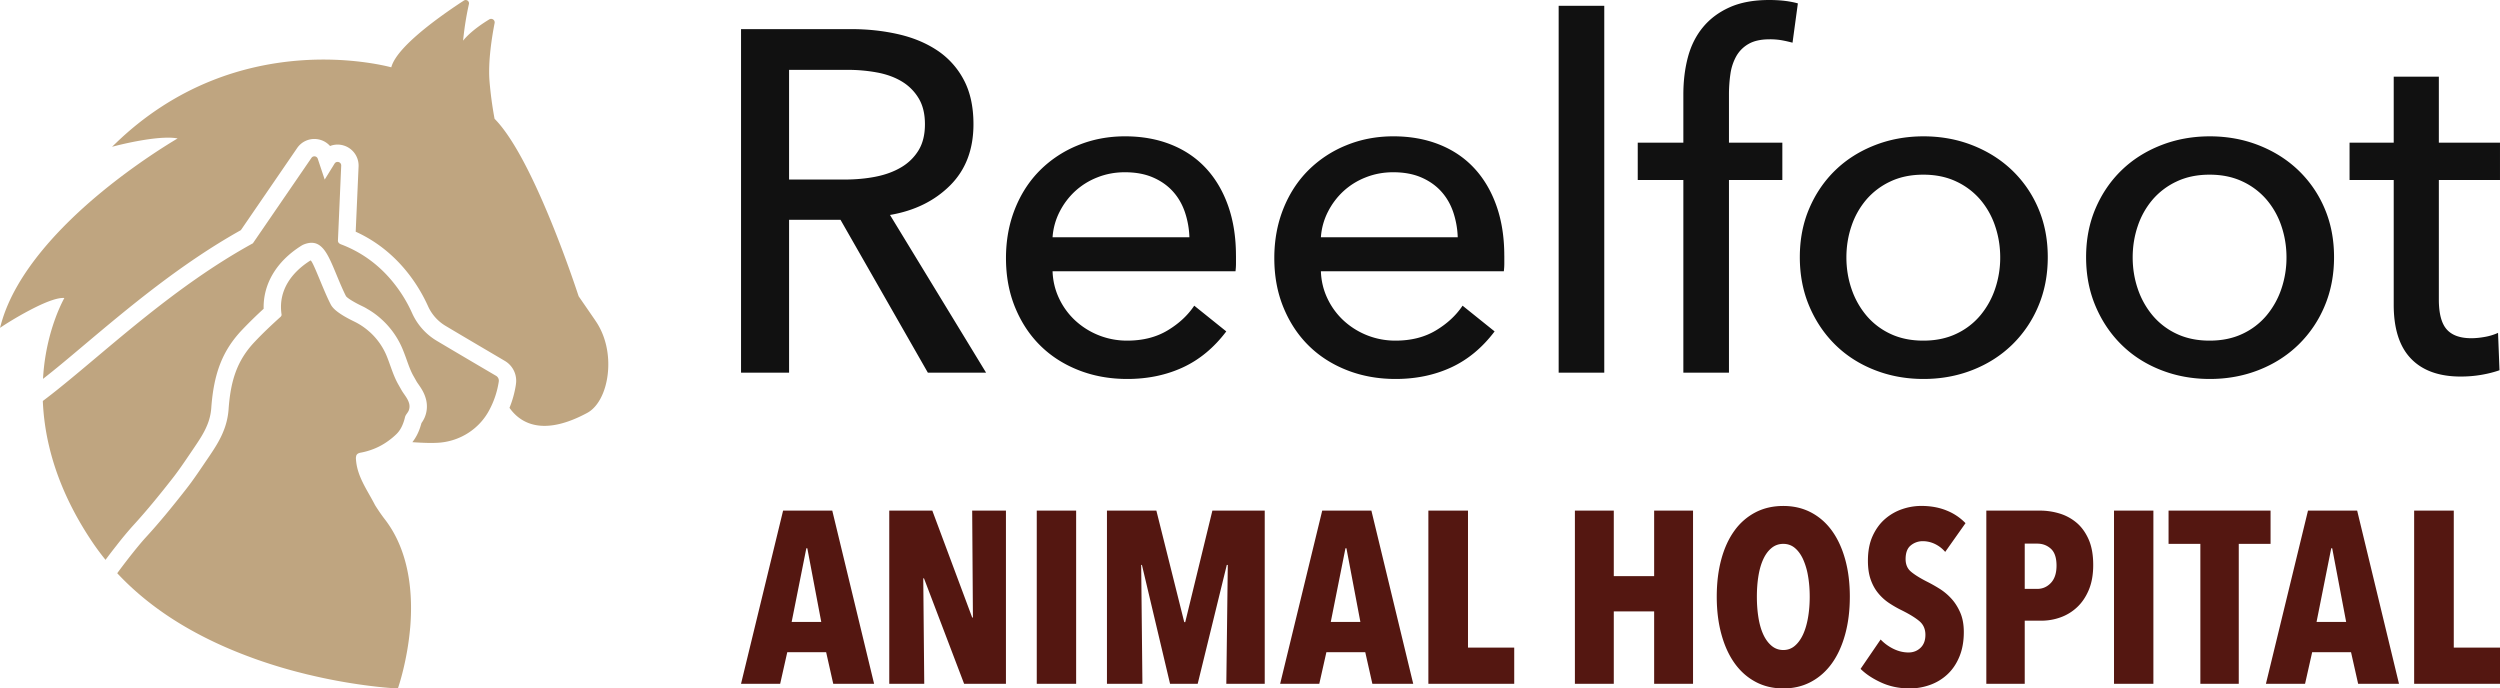
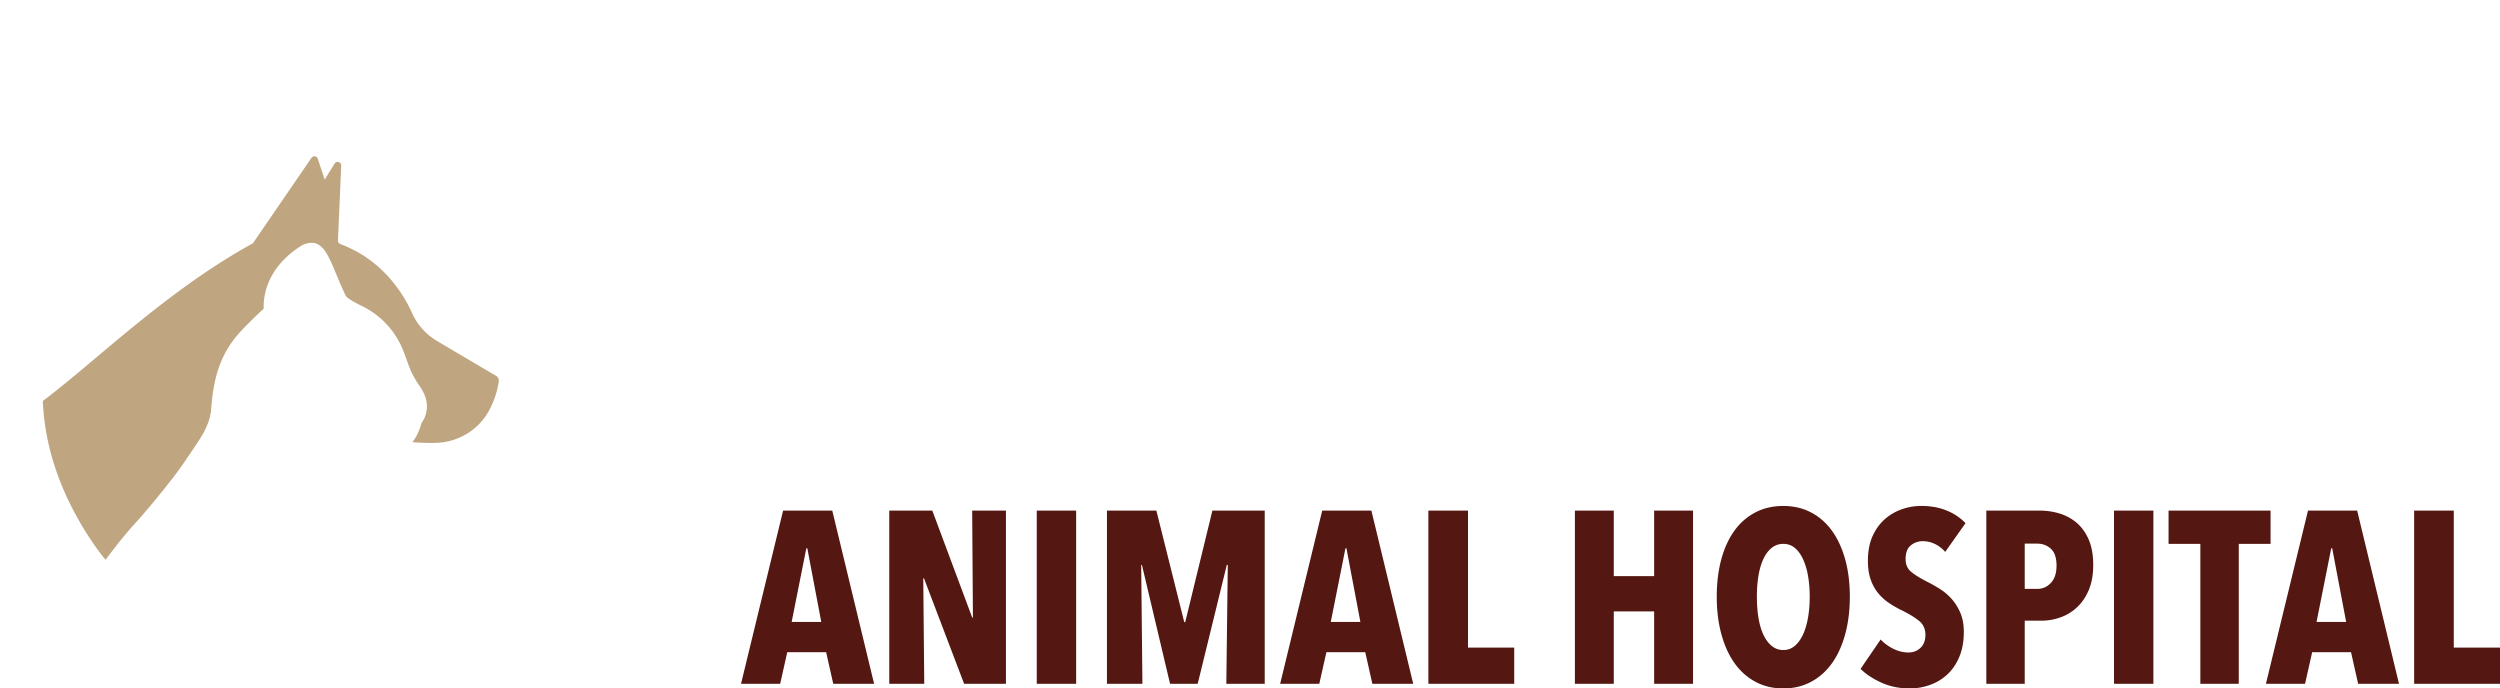
<svg xmlns="http://www.w3.org/2000/svg" viewBox="0 0 248.911 68.544">
  <defs>
    <style>.d{fill:#bfa580}.f{fill:#111}.g{fill:#541711}</style>
  </defs>
  <g id="b">
    <g id="c">
      <g>
        <g>
-           <path d="M59.273 31.908l-1.66-2.41c-.099-.291-1.18-3.611-2.702-7.34-2.114-5.186-4.021-8.664-5.67-10.333a36.993 36.993 0 01-.504-3.759c-.158-1.981.262-4.515.509-5.769a.353.353 0 00-.533-.366c-.316.193-.692.435-1.008.667-.701.509-1.235.998-1.6 1.452.044-.405.109-.983.198-1.581.138-.899.277-1.586.385-2.06a.33.33 0 00-.504-.351 51.602 51.602 0 00-3.082 2.159c-2.46 1.882-3.853 3.383-4.144 4.485-.756-.198-4.292-1.027-8.98-.692-3.097.222-6.09.899-8.886 2.015-3.502 1.398-6.708 3.482-9.533 6.204l-.405.385.538-.138c.015 0 1.195-.306 2.564-.529 1.536-.252 2.712-.306 3.428-.163-.978.578-4.189 2.549-7.597 5.359-3.769 3.104-8.556 7.9-9.983 13.126l-.104.37.326-.212c.01-.01 1.225-.805 2.613-1.531 1.991-1.052 2.978-1.269 3.467-1.225-.37.677-1.63 3.211-2.035 6.94-.039.37-.069.741-.089 1.111a87.494 87.494 0 001.882-1.516c.741-.612 1.502-1.255 2.287-1.916 4.263-3.586 9.548-8.031 15.53-11.375l5.601-8.17a2.071 2.071 0 011.996-.889c.509.069.958.311 1.284.682a2.04 2.04 0 011.363-.049 2.089 2.089 0 011.477 2.075l-.287 6.505c4.213 1.916 6.308 5.428 7.207 7.429a4.374 4.374 0 001.788 1.976c1.961 1.171 4.875 2.88 5.843 3.453a2.29 2.29 0 011.116 2.317l-.015.119a10.152 10.152 0 01-.627 2.242c.079.109.158.217.247.321 1.111 1.324 3.314 2.435 7.493.183 1.062-.568 1.842-2.06 2.045-3.887.217-1.941-.232-3.873-1.24-5.31z" class="d" />
          <path fill="#bfa580" fill-rule="evenodd" d="M49.661 37.979l-.015.099a8.75 8.75 0 01-.938 2.766c-.988 1.857-2.87 3.062-4.964 3.23-.687.054-1.645.025-2.687-.049.37-.469.652-1.032.84-1.679.025-.069.044-.143.064-.217.089-.133.227-.336.336-.603a2.809 2.809 0 00.084-1.887c-.168-.583-.479-1.032-.706-1.358-.069-.099-.138-.193-.198-.296a42.045 42.045 0 00-.321-.568c-.262-.464-.459-1.013-.667-1.595a23.223 23.223 0 00-.405-1.067 8.283 8.283 0 00-2.095-2.964 7.834 7.834 0 00-1.432-1.042 4.065 4.065 0 00-.38-.212l-.03-.015c-.02-.01-.035-.02-.054-.025l-.079-.04a10.82 10.82 0 01-1.067-.578c-.316-.198-.445-.321-.494-.385-.296-.563-.672-1.467-1.003-2.267-.247-.598-.479-1.151-.721-1.615-.217-.42-.445-.766-.706-1.013-.44-.42-.973-.558-1.719-.282-.109.04-.217.094-.316.158-2.47 1.556-3.798 3.808-3.739 6.268a44.195 44.195 0 00-2.139 2.094c-1.941 2.045-2.83 4.307-3.077 7.819a5.425 5.425 0 01-.44 1.753c-.296.711-.741 1.388-1.245 2.134l-.435.642c-.593.874-1.151 1.699-1.773 2.489-1.131 1.442-2.48 3.122-3.942 4.712a35.39 35.39 0 00-1.605 1.936c-.351.44-.716.919-1.087 1.418a25.257 25.257 0 01-1.255-1.684c-2.129-3.141-3.601-6.387-4.366-9.647a23.737 23.737 0 01-.622-4.485 59.257 59.257 0 001.714-1.339c5.048-4.06 11.499-10.131 19.2-14.359l5.833-8.506a.353.353 0 01.627.084l.691 2.075.983-1.59c.193-.311.677-.163.662.203l-.326 7.449a.35.35 0 00.183.326l.089.049c2.376.889 4.065 2.351 5.241 3.813a13.832 13.832 0 011.882 3.072 6.133 6.133 0 002.485 2.756c1.966 1.171 4.89 2.89 5.858 3.458a.56.56 0 01.277.563z" />
-           <path d="M40.839 62.488c-.286 3.334-1.18 5.927-1.19 5.957l-.035.099-.109-.005c-.03 0-1.269-.054-3.255-.326a55.485 55.485 0 01-5.428-1.013 10.066 10.066 0 01-.494-.119 50.315 50.315 0 01-4.702-1.398 30.618 30.618 0 01-.721-.262c-2.564-.943-4.92-2.07-7.029-3.354-2.391-1.457-4.465-3.132-6.204-4.994.361-.494.721-.968 1.057-1.403.746-.958 1.388-1.729 1.744-2.119 1.413-1.531 2.741-3.171 4.026-4.811.82-1.042 1.531-2.134 2.277-3.225.528-.78 1.047-1.566 1.413-2.44a7.125 7.125 0 00.568-2.302c.198-2.82.815-4.86 2.608-6.747.805-.855 1.65-1.65 2.519-2.435a.426.426 0 00.143-.183.428.428 0 00-.005-.178c-.316-2.346 1.042-4.134 2.885-5.295.212-.079 1.284 2.974 2.03 4.391.163.311.499.612.879.869.568.395 1.225.706 1.516.85.025.015.049.025.069.035.494.252.953.568 1.368.939.02.015.04.03.059.049a6.63 6.63 0 011.66 2.346c.39.948.652 1.951 1.161 2.85.316.553.331.583.331.583.242.42.603.8.741 1.274a1.12 1.12 0 01-.025.751c-.099.242-.316.415-.375.672a4.237 4.237 0 01-.207.667c-.143.37-.346.716-.627.993a6.443 6.443 0 01-.711.608 6.588 6.588 0 01-2.173 1.092c-.198.059-.4.109-.603.148-.168.03-.346.064-.454.188a.364.364 0 00-.089.198.845.845 0 00-.015.296c.109 1.724 1.146 3.077 1.902 4.564.326.519.652.993.973 1.408 2.559 3.314 2.786 7.691 2.524 10.783z" class="d" />
        </g>
        <g>
-           <path d="M78.564 37.104h-4.783V2.899h10.967c1.643 0 3.204.169 4.686.507 1.481.338 2.778.878 3.889 1.619a7.954 7.954 0 012.633 2.923c.644 1.208.966 2.681.966 4.42 0 2.512-.773 4.541-2.319 6.087s-3.544 2.529-5.991 2.947l9.566 15.701h-5.797l-8.696-15.218h-5.121v15.218zm0-19.228h5.508c1.127 0 2.174-.096 3.14-.29.966-.194 1.812-.507 2.536-.942a4.926 4.926 0 001.715-1.691c.418-.692.628-1.554.628-2.585s-.21-1.892-.628-2.585a4.87 4.87 0 00-1.667-1.667c-.693-.418-1.506-.717-2.44-.894a15.905 15.905 0 00-2.947-.266h-5.846v10.918zM123.06 25.46v.773c0 .258-.017.516-.048.773h-18.214c.032.96.249 1.864.652 2.711a7.118 7.118 0 001.618 2.207 7.575 7.575 0 005.169 1.99c1.546 0 2.882-.338 4.01-1.015 1.127-.676 2.012-1.498 2.657-2.464l3.189 2.561c-1.224 1.623-2.665 2.818-4.324 3.585-1.659.766-3.503 1.15-5.532 1.15-1.739 0-3.35-.29-4.831-.87-1.482-.58-2.754-1.393-3.817-2.44-1.063-1.046-1.901-2.311-2.512-3.793-.612-1.481-.918-3.124-.918-4.928 0-1.771.298-3.406.895-4.904s1.428-2.778 2.493-3.841a11.417 11.417 0 013.776-2.488c1.452-.596 3.017-.894 4.696-.894s3.203.274 4.575.821c1.371.548 2.533 1.337 3.486 2.367.952 1.031 1.687 2.279 2.203 3.744.516 1.466.775 3.116.775 4.952zm-4.638-1.836a8.69 8.69 0 00-.459-2.536c-.274-.789-.677-1.474-1.208-2.053s-1.192-1.039-1.981-1.377c-.789-.338-1.715-.507-2.778-.507-.966 0-1.877.169-2.73.507a7.073 7.073 0 00-2.222 1.377 7.246 7.246 0 00-1.546 2.053 6.537 6.537 0 00-.7 2.536h13.624zM149.776 25.46v.773c0 .258-.017.516-.048.773h-18.214c.032.96.249 1.864.652 2.711a7.118 7.118 0 001.618 2.207 7.575 7.575 0 005.169 1.99c1.546 0 2.882-.338 4.01-1.015 1.127-.676 2.012-1.498 2.657-2.464l3.189 2.561c-1.224 1.623-2.665 2.818-4.324 3.585-1.659.766-3.503 1.15-5.532 1.15-1.739 0-3.35-.29-4.831-.87-1.482-.58-2.754-1.393-3.817-2.44-1.063-1.046-1.901-2.311-2.512-3.793-.612-1.481-.918-3.124-.918-4.928 0-1.771.298-3.406.895-4.904s1.428-2.778 2.493-3.841a11.417 11.417 0 013.776-2.488c1.452-.596 3.017-.894 4.696-.894s3.203.274 4.575.821c1.371.548 2.533 1.337 3.486 2.367.952 1.031 1.687 2.279 2.203 3.744.516 1.466.775 3.116.775 4.952zm-4.638-1.836a8.69 8.69 0 00-.459-2.536c-.274-.789-.677-1.474-1.208-2.053s-1.192-1.039-1.981-1.377c-.789-.338-1.715-.507-2.778-.507-.966 0-1.877.169-2.73.507a7.073 7.073 0 00-2.222 1.377 7.246 7.246 0 00-1.546 2.053 6.537 6.537 0 00-.7 2.536h13.624zM159.728 37.104h-4.541V.58h4.541v36.524zM177.458 17.924h-5.315v19.18h-4.541v-19.18h-4.541v-3.72h4.541V9.421c0-1.353.153-2.601.459-3.744.306-1.143.805-2.133 1.498-2.971.692-.837 1.578-1.498 2.657-1.981C173.295.242 174.607 0 176.153 0c1.095 0 2.045.113 2.851.338l-.532 3.913a13.104 13.104 0 00-1.063-.241 6.841 6.841 0 00-1.208-.097c-.87 0-1.57.153-2.101.459a3.232 3.232 0 00-1.232 1.232 5.074 5.074 0 00-.58 1.763c-.097.66-.145 1.345-.145 2.053v4.783h5.315v3.72zM203.885 25.605c0 1.771-.314 3.398-.942 4.879a11.597 11.597 0 01-2.609 3.841c-1.111 1.079-2.423 1.917-3.937 2.512-1.514.596-3.14.894-4.88.894s-3.366-.298-4.879-.894c-1.514-.596-2.819-1.433-3.913-2.512-1.096-1.079-1.957-2.359-2.585-3.841-.628-1.481-.942-3.108-.942-4.879s.314-3.39.942-4.856c.628-1.465 1.489-2.73 2.585-3.792 1.094-1.063 2.399-1.892 3.913-2.488 1.513-.596 3.14-.894 4.879-.894s3.365.298 4.88.894c1.514.597 2.826 1.425 3.937 2.488a11.402 11.402 0 012.609 3.792c.628 1.466.942 3.084.942 4.856zm-4.735.024c0-1.091-.17-2.135-.509-3.131a7.923 7.923 0 00-1.478-2.625 7.099 7.099 0 00-2.399-1.807c-.953-.45-2.044-.675-3.271-.675s-2.319.225-3.272.675a7.108 7.108 0 00-2.399 1.807 7.923 7.923 0 00-1.478 2.625c-.339.996-.508 2.04-.508 3.131s.169 2.136.508 3.131a8.195 8.195 0 001.478 2.65 6.969 6.969 0 002.399 1.831c.953.45 2.043.674 3.272.674s2.318-.224 3.271-.674a6.96 6.96 0 002.399-1.831 8.176 8.176 0 001.478-2.65 9.643 9.643 0 00.509-3.131zM232.388 25.605c0 1.771-.314 3.398-.942 4.879a11.597 11.597 0 01-2.609 3.841c-1.111 1.079-2.423 1.917-3.937 2.512-1.514.596-3.14.894-4.88.894s-3.366-.298-4.879-.894c-1.514-.596-2.819-1.433-3.913-2.512-1.096-1.079-1.957-2.359-2.585-3.841-.628-1.481-.942-3.108-.942-4.879s.314-3.39.942-4.856c.628-1.465 1.489-2.73 2.585-3.792 1.094-1.063 2.399-1.892 3.913-2.488 1.513-.596 3.14-.894 4.879-.894s3.365.298 4.88.894c1.514.597 2.826 1.425 3.937 2.488a11.402 11.402 0 012.609 3.792c.628 1.466.942 3.084.942 4.856zm-4.735.024c0-1.091-.17-2.135-.509-3.131a7.923 7.923 0 00-1.478-2.625 7.099 7.099 0 00-2.399-1.807c-.953-.45-2.044-.675-3.271-.675s-2.319.225-3.272.675a7.108 7.108 0 00-2.399 1.807 7.923 7.923 0 00-1.478 2.625c-.339.996-.508 2.04-.508 3.131s.169 2.136.508 3.131a8.195 8.195 0 001.478 2.65 6.969 6.969 0 002.399 1.831c.953.45 2.043.674 3.272.674s2.318-.224 3.271-.674a6.96 6.96 0 002.399-1.831 8.176 8.176 0 001.478-2.65 9.643 9.643 0 00.509-3.131zM248.91 17.924h-6.088v11.897c0 1.38.257 2.368.773 2.962.515.594 1.336.891 2.464.891.418 0 .87-.044 1.353-.133a5.43 5.43 0 001.304-.399l.145 3.72c-.548.193-1.152.346-1.812.459-.661.113-1.345.169-2.053.169-2.158 0-3.809-.596-4.952-1.788-1.144-1.191-1.715-2.979-1.715-5.363V17.923h-4.397v-3.72h4.397v-6.57h4.493v6.571h6.088v3.72z" class="f" />
-         </g>
+           </g>
        <g>
          <path d="M82.961 68.081l-.706-3.142h-3.872l-.706 3.142H73.78l4.189-17.243h4.895l4.165 17.243h-4.067zm-2.582-13.492h-.097l-1.461 7.331h2.947l-1.388-7.331zM95.991 68.081l-3.994-10.497h-.073l.098 10.497h-3.483V50.838h4.286l3.97 10.643h.073l-.073-10.643h3.361v17.243h-4.165zM103.224 68.081V50.838h3.921v17.243h-3.921zM122.098 68.081l.146-11.836h-.098l-2.898 11.836h-2.752l-2.801-11.836h-.073l.122 11.836h-3.531V50.838h4.92l2.776 11.105h.098l2.703-11.105h5.212v17.243h-3.824zM136.638 68.081l-.706-3.142h-3.872l-.706 3.142h-3.897l4.189-17.243h4.895l4.165 17.243h-4.067zm-2.582-13.492h-.097l-1.461 7.331h2.947l-1.388-7.331zM142.215 68.081V50.838h3.945v13.638h4.603v3.604h-8.548zM164.694 68.081v-7.209h-4.018v7.209h-3.872V50.838h3.872v6.527h4.018v-6.527h3.872v17.243h-3.872zM184.177 59.411c0 1.364-.154 2.61-.463 3.738-.309 1.128-.746 2.091-1.315 2.886s-1.263 1.412-2.083 1.851-1.741.658-2.764.658-1.945-.219-2.764-.658c-.82-.438-1.514-1.055-2.083-1.851s-1.007-1.758-1.315-2.886c-.309-1.128-.463-2.375-.463-3.738s.15-2.602.451-3.714c.3-1.112.734-2.062 1.303-2.849a5.957 5.957 0 012.083-1.826c.82-.43 1.75-.646 2.789-.646 1.023 0 1.944.215 2.764.646s1.514 1.039 2.083 1.826c.568.788 1.006 1.737 1.315 2.849.309 1.112.463 2.35.463 3.714zm-3.994 0c0-.747-.057-1.441-.171-2.082a6.752 6.752 0 00-.499-1.669c-.22-.47-.492-.84-.816-1.108-.325-.268-.706-.402-1.145-.402s-.824.134-1.157.402c-.333.268-.609.638-.828 1.108-.22.471-.382 1.027-.487 1.669-.106.642-.158 1.336-.158 2.082s.052 1.445.158 2.094.268 1.21.487 1.68c.219.471.495.844.828 1.12.332.276.718.414 1.157.414s.82-.138 1.145-.414c.324-.276.596-.649.816-1.12.219-.471.385-1.031.499-1.68s.171-1.348.171-2.094zM193.675 54.954a3.11 3.11 0 00-1.022-.792 2.798 2.798 0 00-1.218-.28 1.85 1.85 0 00-1.181.415c-.349.277-.524.732-.524 1.366 0 .537.178.956.536 1.256.357.301.884.631 1.583.988.392.195.805.427 1.238.695s.829.597 1.189.988c.36.39.657.858.895 1.403.237.545.355 1.191.355 1.94 0 .927-.148 1.744-.442 2.452s-.69 1.293-1.189 1.756a4.99 4.99 0 01-1.726 1.049 5.915 5.915 0 01-2.026.354c-1.039 0-1.985-.195-2.838-.585s-1.539-.844-2.058-1.364l1.997-2.923c.374.39.804.703 1.291.938.487.236.982.353 1.486.353.471 0 .868-.154 1.194-.463.324-.308.487-.739.487-1.291 0-.568-.195-1.019-.584-1.352-.39-.333-.959-.686-1.705-1.06a11.003 11.003 0 01-1.328-.755 4.928 4.928 0 01-1.096-.999c-.317-.389-.564-.844-.743-1.364s-.268-1.136-.268-1.851c0-.958.158-1.782.474-2.472.317-.69.731-1.254 1.242-1.693a5.114 5.114 0 011.705-.974 5.862 5.862 0 011.887-.317c.942 0 1.787.153 2.533.46a5.342 5.342 0 011.876 1.257l-2.022 2.861zM208.41 56.245c0 .958-.146 1.786-.438 2.484-.292.698-.682 1.275-1.169 1.729a4.712 4.712 0 01-1.656 1.011 5.574 5.574 0 01-1.875.329h-1.681v6.283h-3.824V50.838h5.358a6.74 6.74 0 011.863.268 4.778 4.778 0 011.705.889c.511.414.925.97 1.242 1.668.317.698.475 1.559.475 2.581zm-3.653.073c0-.779-.187-1.34-.56-1.68-.374-.341-.828-.512-1.364-.512h-1.242v4.506h1.242c.535 0 .99-.199 1.364-.597.373-.398.56-.97.56-1.717zM210.48 68.081V50.838h3.921v17.243h-3.921zM222.901 54.15v13.931h-3.824V54.15h-3.166v-3.312h10.156v3.312h-3.166zM234.786 68.081l-.706-3.142h-3.872l-.706 3.142h-3.897l4.189-17.243h4.895l4.165 17.243h-4.067zm-2.581-13.492h-.098l-1.461 7.331h2.947l-1.388-7.331zM240.363 68.081V50.838h3.946v13.638h4.603v3.604h-8.549z" class="g" />
        </g>
      </g>
    </g>
  </g>
</svg>